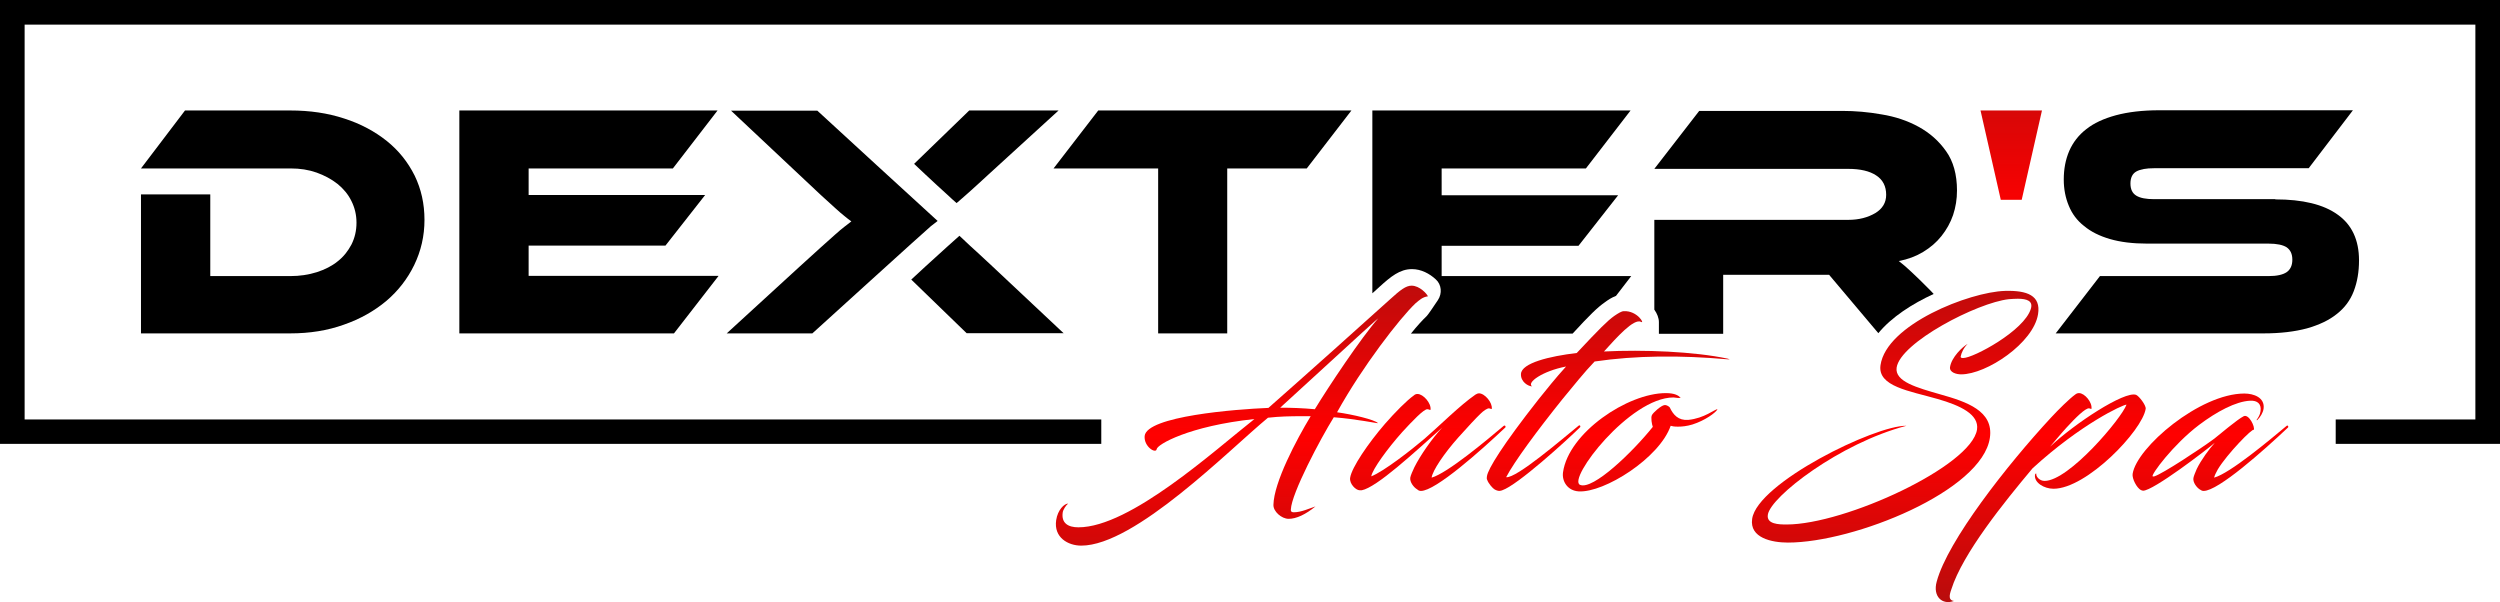
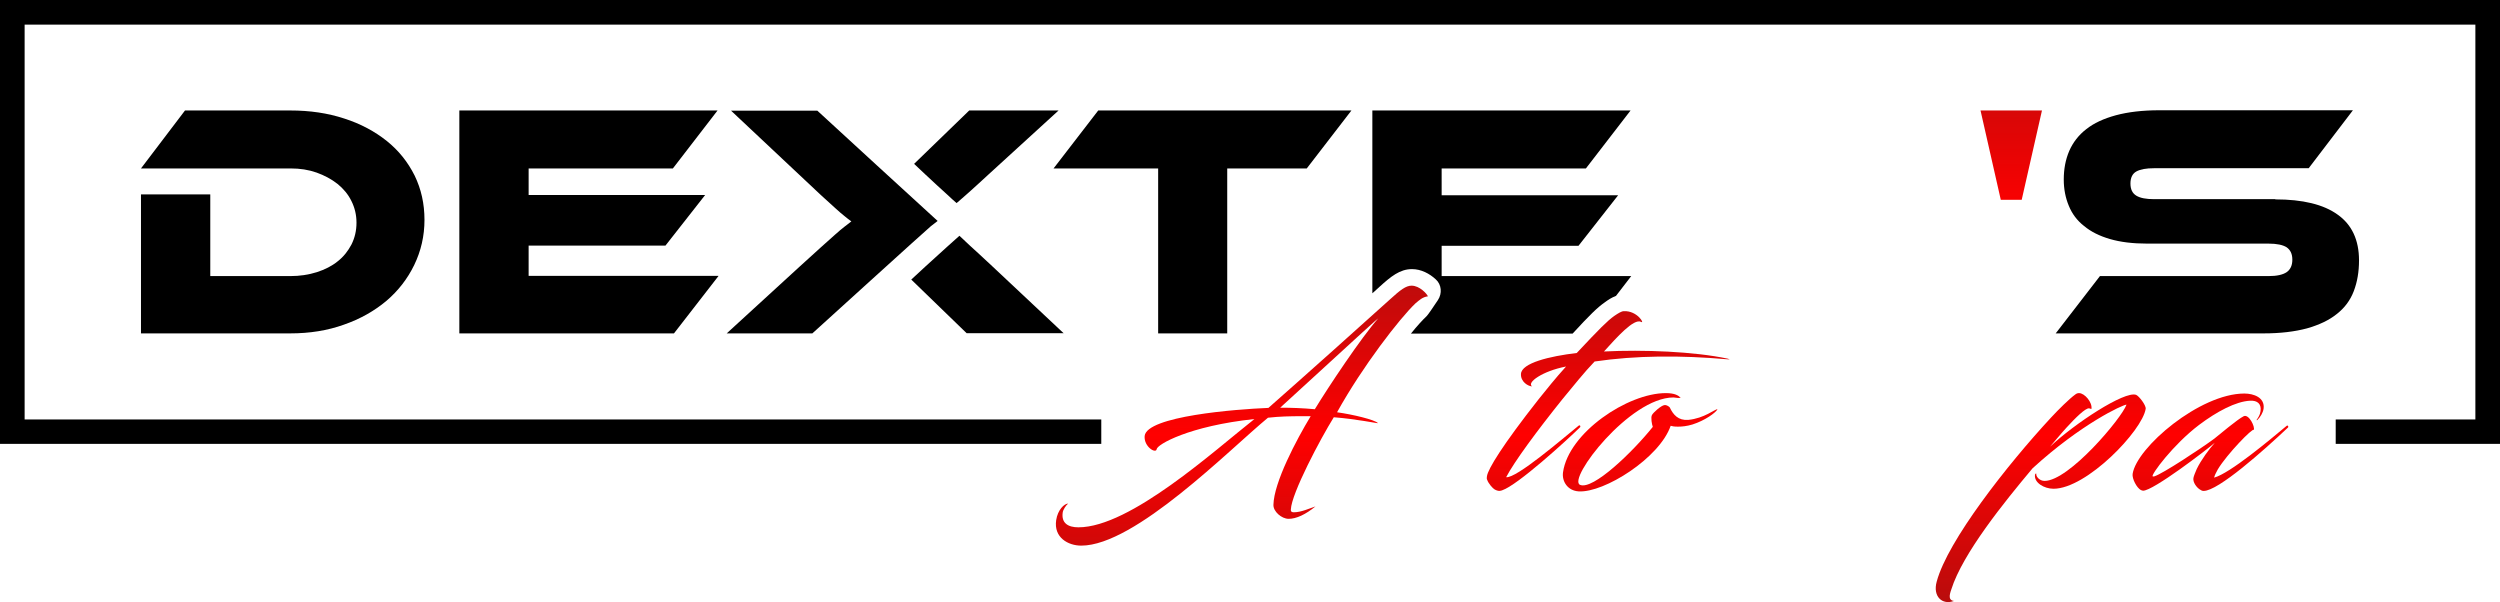
<svg xmlns="http://www.w3.org/2000/svg" version="1.1" id="Layer_1" x="0px" y="0px" viewBox="0 0 1147.3 276.4" style="enable-background:new 0 0 1147.3 276.4;" xml:space="preserve">
  <style type="text/css">
	.st0{fill:url(#SVGID_1_);}
	.st1{fill:url(#SVGID_2_);}
	.st2{fill:url(#SVGID_3_);}
	.st3{fill:url(#SVGID_4_);}
	.st4{fill:url(#SVGID_5_);}
	.st5{fill:url(#SVGID_6_);}
	.st6{fill:url(#SVGID_7_);}
	.st7{fill:url(#SVGID_8_);}
</style>
  <g>
    <path d="M194.8,100.9c0,7.4-1.6,14.3-4.7,20.7c-3.1,6.4-7.4,11.9-12.8,16.5c-5.5,4.6-12,8.3-19.5,10.9c-7.5,2.7-15.7,4-24.6,4H64.7   V89.2h31.8v37.5h36.7c4.4,0,8.4-0.6,12.2-1.8c3.7-1.2,6.9-2.8,9.6-5c2.7-2.1,4.7-4.7,6.3-7.7c1.5-3,2.3-6.3,2.3-10   c0-3.6-0.8-6.9-2.3-9.9c-1.5-3.1-3.7-5.7-6.4-7.9c-2.8-2.2-6-3.9-9.6-5.2c-3.7-1.3-7.6-1.9-11.9-1.9H64.7l20.2-26.6h48.3   c9,0,17.2,1.2,24.8,3.7c7.5,2.4,14,5.9,19.5,10.3c5.5,4.4,9.7,9.7,12.8,15.9C193.3,86.8,194.8,93.5,194.8,100.9z" />
    <path d="M329.7,126.7L309.3,153h-98.5V50.7h118.5l-20.5,26.6h-66.2v12.2h81l-18.2,23.2h-62.8v13.9H329.7z" />
    <path d="M434.7,89.3c1.6,1.5,3,2.8,4.3,3.9c1.6-1.4,3.4-2.9,5.5-4.8c2.4-2.2,5.5-4.9,9-8.2l32.3-29.5h-41l-25.3,24.5l5.2,4.9   C428.7,83.8,432,86.9,434.7,89.3z" />
    <path d="M488.2,153l-32.7-30.7c-4.2-3.9-7.6-7.1-10.4-9.6c-1.8-1.7-3.4-3.2-4.8-4.5c-1.6,1.4-3.5,3.1-5.7,5.1   c-2.7,2.4-5.9,5.4-9.8,8.9l-6.6,6.1l25.4,24.6H488.2z" />
    <path d="M427.2,103.8c1.2-0.9,2.2-1.7,3.1-2.4c-0.9-0.7-55.2-50.6-55.2-50.6h-39.6l31.3,29.4c4,3.8,7.3,6.9,9.9,9.3   c2.6,2.4,4.8,4.4,6.6,6c1.7,1.6,3.2,2.8,4.3,3.7c1.1,0.9,2.1,1.7,3.1,2.4c-0.9,0.7-2,1.5-3.1,2.4c-1.2,0.9-2.6,2.1-4.4,3.7   c-1.7,1.5-3.9,3.5-6.6,5.9c-2.7,2.4-5.9,5.4-9.8,8.9L333.5,153h39.3C372.8,153,426,104.7,427.2,103.8z" />
    <path d="M620.2,50.7l-20.5,26.6h-36.5V153h-31.7V77.3h-48L504,50.7H620.2z" />
    <linearGradient id="SVGID_1_" gradientUnits="userSpaceOnUse" x1="923.006" y1="203.876" x2="923.006" y2="-0.507">
      <stop offset="0" style="stop-color:#AF0E0E" />
      <stop offset="0.505" style="stop-color:#FF0000" />
      <stop offset="0.999" style="stop-color:#AF0E0E" />
    </linearGradient>
    <path class="st0" d="M937.1,50.7l-9.3,41h-9.6l-9.3-41H937.1z" />
    <path d="M1044.2,91.5c12.5,0,22.1,2.3,28.6,7c6.5,4.6,9.8,11.6,9.8,21c0,5.2-0.8,9.9-2.4,14.1c-1.6,4.2-4.2,7.7-7.8,10.5   c-3.6,2.9-8.1,5-13.7,6.6c-5.6,1.5-12.2,2.3-20,2.3h-95.3l20.3-26.3h77.4c3.8,0,6.5-0.6,8.3-1.8c1.7-1.2,2.6-3.1,2.6-5.7   c0-2.7-0.9-4.5-2.6-5.7c-1.7-1.1-4.5-1.7-8.3-1.7h-55.7c-6.6,0-12.3-0.7-17.1-2.1c-4.8-1.4-8.8-3.4-11.9-6c-3.2-2.5-5.5-5.6-7-9.3   c-1.5-3.6-2.3-7.6-2.3-12c0-4.8,0.8-9.1,2.5-13.1c1.7-3.9,4.3-7.3,7.8-10c3.5-2.8,8.1-4.9,13.6-6.4c5.6-1.5,12.2-2.3,20-2.3h88.8   l-20.3,26.6h-70.9c-3.7,0-6.4,0.5-8.2,1.5c-1.8,1-2.7,2.9-2.7,5.5c0,2.7,0.9,4.5,2.7,5.6c1.8,1.1,4.5,1.6,8.2,1.6H1044.2z" />
    <polygon points="1147.3,0 0,0 0,203.7 505.4,203.7 505.4,192.5 11.3,192.5 11.3,11.3 1136,11.3 1136,192.5 1071.9,192.5    1071.9,203.7 1147.3,203.7  " />
    <path d="M736.4,138.8c1.6-1.2,3.3-2.3,5.2-3l7-9.1h-87v-13.9h62.8l18.2-23.2h-81V77.3h66.2l20.5-26.6H629.8v83.9   c1.4-1.2,2.5-2.3,3.2-2.9c5.3-4.8,9.4-8.2,15-8.2c4.2,0,8.1,2.1,10.9,4.7c2.7,2.4,3,6.5,1,9.5c-2.1,3.2-4.8,7.1-5.2,7.4   c-1.8,1.7-4.3,4.4-7.2,8h74.2C729.5,144.6,733.1,141.1,736.4,138.8z" />
-     <path d="M887.4,134.9l-1.6-1.7c-3.6-3.6-6.4-6.4-8.6-8.4c-2.1-2-4.1-3.7-5.8-5c4.2-0.8,7.9-2.2,11.2-4.2c3.3-2,6.1-4.4,8.4-7.3   c2.3-2.9,4.1-6.1,5.3-9.6c1.2-3.6,1.8-7.3,1.8-11.3c0-7.3-1.7-13.4-5-18c-3.3-4.7-7.5-8.4-12.6-11.2c-5.1-2.8-10.8-4.7-17-5.7   c-6.2-1.1-12.2-1.6-18-1.6h-65.7l-20.6,26.6h89c5.5,0,9.8,1,12.8,3c3.1,2,4.6,5,4.6,8.9c0,3.6-1.7,6.4-5,8.4   c-3.4,2-7.5,3.1-12.4,3.1h-89v41.2c1.3,1.8,2.1,3.9,2.1,5.7l0,5.4h29.5v-27.1h48.6l22.6,26.8C868.1,145.5,877.6,139.4,887.4,134.9z   " />
    <g>
      <linearGradient id="SVGID_2_" gradientUnits="userSpaceOnUse" x1="570.075" y1="287.358" x2="570.075" y2="113.766">
        <stop offset="0" style="stop-color:#AF0E0E" />
        <stop offset="0.505" style="stop-color:#FF0000" />
        <stop offset="0.999" style="stop-color:#AF0E0E" />
      </linearGradient>
      <path class="st1" d="M613.6,189.2c7.2,1,17.3,3.4,18.8,5c0,0.2-9.8-1.9-20.2-2.7h-0.1c-6.1,9.8-19.4,34.9-19.7,42.3    c-0.1,1.2,0.7,1.3,1.4,1.3c3.3,0,7.2-1.8,9.9-2.7c-4.5,3.7-8.8,5.7-12.3,5.7c-3.3,0-7.1-3.4-7-6.4c0.2-10.3,10.5-29.8,17.1-40.7    c-1.4,0-2.8,0-4.2,0c-5.1,0-10.1,0.1-15.4,0.7c-17.7,14.6-61,58.7-85.7,58.7c-6,0-12.7-3.7-11.5-11.7c0.7-4.7,3.7-7.6,5.5-7.6    c-1,0.8-2.3,2.7-2.5,4.1c-0.7,4.9,2.5,6.8,7.2,6.8c23.8,0,62.6-35.4,80.8-49.7c-30,3.2-44.8,11.7-44.9,13.9    c-0.4,2.1-5.9-1.2-5.5-6.1c0.9-9.1,41.8-12.3,56.7-12.9h0.1c13.1-11.5,49-43.6,55.9-49.9c4.6-4.2,7.2-6.2,9.8-6.2    c3.7,0,7.1,3.8,7.5,4.9c-2.4,0.3-3.8,1.6-5.8,3.3C642.4,146.1,625.4,167.9,613.6,189.2z M587.5,187.1c5.2,0,10.5,0.2,15.9,0.7    c6-9.9,21.3-32.9,29.1-41.7C631.1,147.2,629.8,148.3,587.5,187.1z" />
      <linearGradient id="SVGID_3_" gradientUnits="userSpaceOnUse" x1="655.245" y1="287.358" x2="655.245" y2="113.766">
        <stop offset="0" style="stop-color:#AF0E0E" />
        <stop offset="0.505" style="stop-color:#FF0000" />
        <stop offset="0.999" style="stop-color:#AF0E0E" />
      </linearGradient>
-       <path class="st2" d="M661.9,196.2c-12.9,11.5-30.1,27.5-37,28.8c-0.2,0-0.9,0-0.9,0c-1.8,0-4.8-3-4.4-5.7c0.7-4.8,8.4-16,16-24.8    c4.7-5.4,10.1-10.8,13.2-13c0.6-0.6,1.3-0.7,1.7-0.7c2.7,0,6.4,4.3,6,7.2c-0.1,0.4-0.4-0.1-1.4-0.2c-1.6-0.2-7.1,5.6-11.6,10.5    c-6.7,7.5-13.7,17.1-14.2,20.3c5.7-2.2,18.5-12.2,24.5-17.3c6.6-5.7,16.2-15.3,23.3-20.2c0.6-0.4,1.2-0.6,1.6-0.6    c2.7,0,6.3,4.3,5.9,7.1c-0.1,0.4-0.3-0.1-1.3-0.2c-0.8,0-2.4,1-4,2.6c-1.9,1.8-5.6,5.8-10,10.7c-6.6,7.4-11.9,15.3-12.3,18.5    c7.3-2.1,25.3-17.2,33-23.7c0.7-0.6,1.2,0.3,0.8,0.7c-11.2,10.6-32,29.1-38.7,29.1c-0.6,0-1.2-0.2-1.7-0.7    c-1.6-0.9-3.5-3.4-3.2-5.4c0.2-1.1,1.1-3.1,1.9-4.8C651.7,209.2,657.1,201.3,661.9,196.2z" />
      <linearGradient id="SVGID_4_" gradientUnits="userSpaceOnUse" x1="738.072" y1="287.358" x2="738.072" y2="113.766">
        <stop offset="0" style="stop-color:#AF0E0E" />
        <stop offset="0.505" style="stop-color:#FF0000" />
        <stop offset="0.999" style="stop-color:#AF0E0E" />
      </linearGradient>
      <path class="st3" d="M740.8,145c1.9-1.3,3.4-2.2,4.4-2.2c6.3-0.3,9.8,6.1,7.9,4.9c-3.3-1.7-11.2,7.2-17,13.6    c18-0.9,41.4,0,56.8,3.3c0.9,0.2,1.3,0.4,0,0.3c-21.7-1.9-42.1-1.8-61.1,1c-4.9,5.1-9.3,10.7-14.7,17.2    c-11.8,14.7-22.2,28.8-25.9,35.9c4.7,0.6,25.8-17.6,33.2-23.6c0.7-0.6,1.1,0.3,0.7,0.7c-6.3,6.2-28.6,26.5-35.7,28.9    c-1.5,0.6-2.6,0.1-3.5-0.4c-0.8-0.4-2.9-2.8-3.4-4.4c-0.1-0.2-0.3-0.4-0.1-1.7c0.5-3.3,7.1-14.2,23.8-35.4    c3.7-4.6,7.6-9.5,12.5-14.9c-10.9,2.1-18.2,7.4-15.6,9.1c-1.8,0-5.3-2.1-5.1-5.7c0.3-5,13-8.1,25.6-9.6    C734.1,150.8,737.7,147.2,740.8,145z" />
      <linearGradient id="SVGID_5_" gradientUnits="userSpaceOnUse" x1="752.663" y1="287.358" x2="752.663" y2="113.766">
        <stop offset="0" style="stop-color:#AF0E0E" />
        <stop offset="0.505" style="stop-color:#FF0000" />
        <stop offset="0.999" style="stop-color:#AF0E0E" />
      </linearGradient>
      <path class="st4" d="M768,182.4c-20.1,0-48.8,37.5-42.9,40.1c5.9,2.6,24.3-15.2,33.4-26.6c-0.4-1-1-4.3-0.4-5.4    c0.5-1.1,4.3-4.5,5.8-4.6c1.1-0.1,2.2,0.8,2.4,1.1c1.6,3.4,3.9,6,8.4,5.7c7.5-0.7,12.3-5,13.5-4.9c-0.8,1.6-5.8,5.2-11.5,7    c-2.6,0.8-4.9,1-6.7,1c-1.7,0-2.7-0.2-3.3-0.4c-5.1,14.8-30.5,30.8-42.2,30.1c-5.1-0.3-7.8-4.6-7.2-8.8    c2.6-18.1,29.6-36.3,47.2-36.3c4.2,0,5.8,1.2,6.5,1.9c0.5,0.3,0.2,0.3-0.3,0.3C769.6,182.7,768.8,182.4,768,182.4z" />
      <linearGradient id="SVGID_6_" gradientUnits="userSpaceOnUse" x1="869.714" y1="287.358" x2="869.714" y2="113.766">
        <stop offset="0" style="stop-color:#AF0E0E" />
        <stop offset="0.505" style="stop-color:#FF0000" />
        <stop offset="0.999" style="stop-color:#AF0E0E" />
      </linearGradient>
-       <path class="st5" d="M819.9,240.7c26.8,0,84.9-26.8,87.4-43.6c1-6.9-7.6-11-18.1-14c-12.8-3.7-27.6-5.7-26.2-15.5    c2.7-18.7,40.8-33.6,57.1-34.1c10.2-0.3,16.6,2.1,15.2,10.7c-2.1,13.2-23.6,27.6-35.3,27.6c-2.2,0-5.4-0.9-5.1-3.3    c0.7-4.6,5.7-9.3,8.1-10.7c-1.9,1.9-2.9,4.2-3.2,5.8c-0.1,0.7,0.6,0.7,1.2,0.7c4.6,0,28-12.5,31-22.6c1.1-3.6-1.8-4.6-6-4.6    c-1.2,0-2.7,0.1-4.1,0.2c-14.5,1.6-49.8,19.9-51.5,31.4c-0.9,6.4,9.3,9.2,20.1,12.3c12.1,3.4,24.5,7.6,22.7,19.9    c-3.5,24.4-62.3,48.1-92.7,48.1c-7.3,0-17.7-2.1-16.4-10.9c2.4-16.5,56.5-43,70.8-42.7c-30.6,8-62.4,32.6-63.6,40.8    C810.6,240.6,816.4,240.7,819.9,240.7z" />
      <linearGradient id="SVGID_7_" gradientUnits="userSpaceOnUse" x1="936.508" y1="287.358" x2="936.508" y2="113.766">
        <stop offset="0" style="stop-color:#AF0E0E" />
        <stop offset="0.505" style="stop-color:#FF0000" />
        <stop offset="0.999" style="stop-color:#AF0E0E" />
      </linearGradient>
      <path class="st6" d="M952.3,181.1c0.7-0.6,1.4-0.7,1.8-0.7c2.6,0,6.2,4.3,5.7,7.2c0,0.3-0.3-0.1-1.1-0.2    c-1.6-0.2-6.2,4.3-10.4,8.9c-1.7,1.8-7.5,8.7-7.5,8.7c11.2-10.6,34.2-25.7,39.5-23.8c1.4,0.6,4.6,4.8,4.4,6.4    c-1.5,10-27.1,36.7-42.3,36.7c-4.3,0-9-2.8-8.5-6.4c0.1-0.6,0.7-0.8,0.6-0.4c-0.2,1.1,1.4,3.2,3.8,3.2c11.2,0,35.4-28.8,37.6-35    c-1.7,0-20.9,8.9-43.1,29.2c-13,15.5-32.1,39.1-37.3,55.6c-1,2.8-1.3,5,1.2,5.3c-5.4,2-9.8-2.1-7.9-8.9    c5-18.7,32.3-53.5,52.4-75.2C944.6,188,949.8,182.9,952.3,181.1z" />
      <linearGradient id="SVGID_8_" gradientUnits="userSpaceOnUse" x1="1014.462" y1="287.358" x2="1014.462" y2="113.766">
        <stop offset="0" style="stop-color:#AF0E0E" />
        <stop offset="0.505" style="stop-color:#FF0000" />
        <stop offset="0.999" style="stop-color:#AF0E0E" />
      </linearGradient>
      <path class="st7" d="M1016.4,203.2c-3.8,3.3-28.2,22-32.9,22c-0.2,0-0.7-0.2-1-0.3c-1.9-1-4.1-5.2-3.8-7.4    c1.8-12.1,30.8-36.9,51.3-36.9c4.2,0,9.5,1.8,8.8,7c-0.3,1.9-1.5,3.8-2.9,5.2c-0.2,0.1-0.4,0-0.3-0.1c0.7-1,1.6-2.3,1.8-4    c0.5-3.3-1.4-5-4.8-4.8c-6.5,0.3-15.3,5-23.4,11.1c-11.9,9-22.2,23-21.3,23.6c0.2,0.1,0.4,0.1,0.8,0c3.8-1.2,21-12.5,27.5-17.3    c2.3-1.8,10.5-8.8,13.5-10.3c2.4-1.1,5.3,5,4.6,6.3c-0.4-1.1-12.2,11-16.5,18.1c-0.9,1.6-1.5,2.9-1.7,3.8    c7.3-2,25.4-17.2,33.2-23.7c0.6-0.6,1.1,0.3,0.7,0.7c-11.2,10.6-32,29.1-38.7,29.1c-0.6,0-1.1-0.2-1.8-0.7    c-1.4-0.9-3.2-3.2-2.9-5.2c0.2-1.1,0.8-2.4,1.5-4.1C1010.1,211.1,1013.9,206,1016.4,203.2z" />
    </g>
  </g>
</svg>